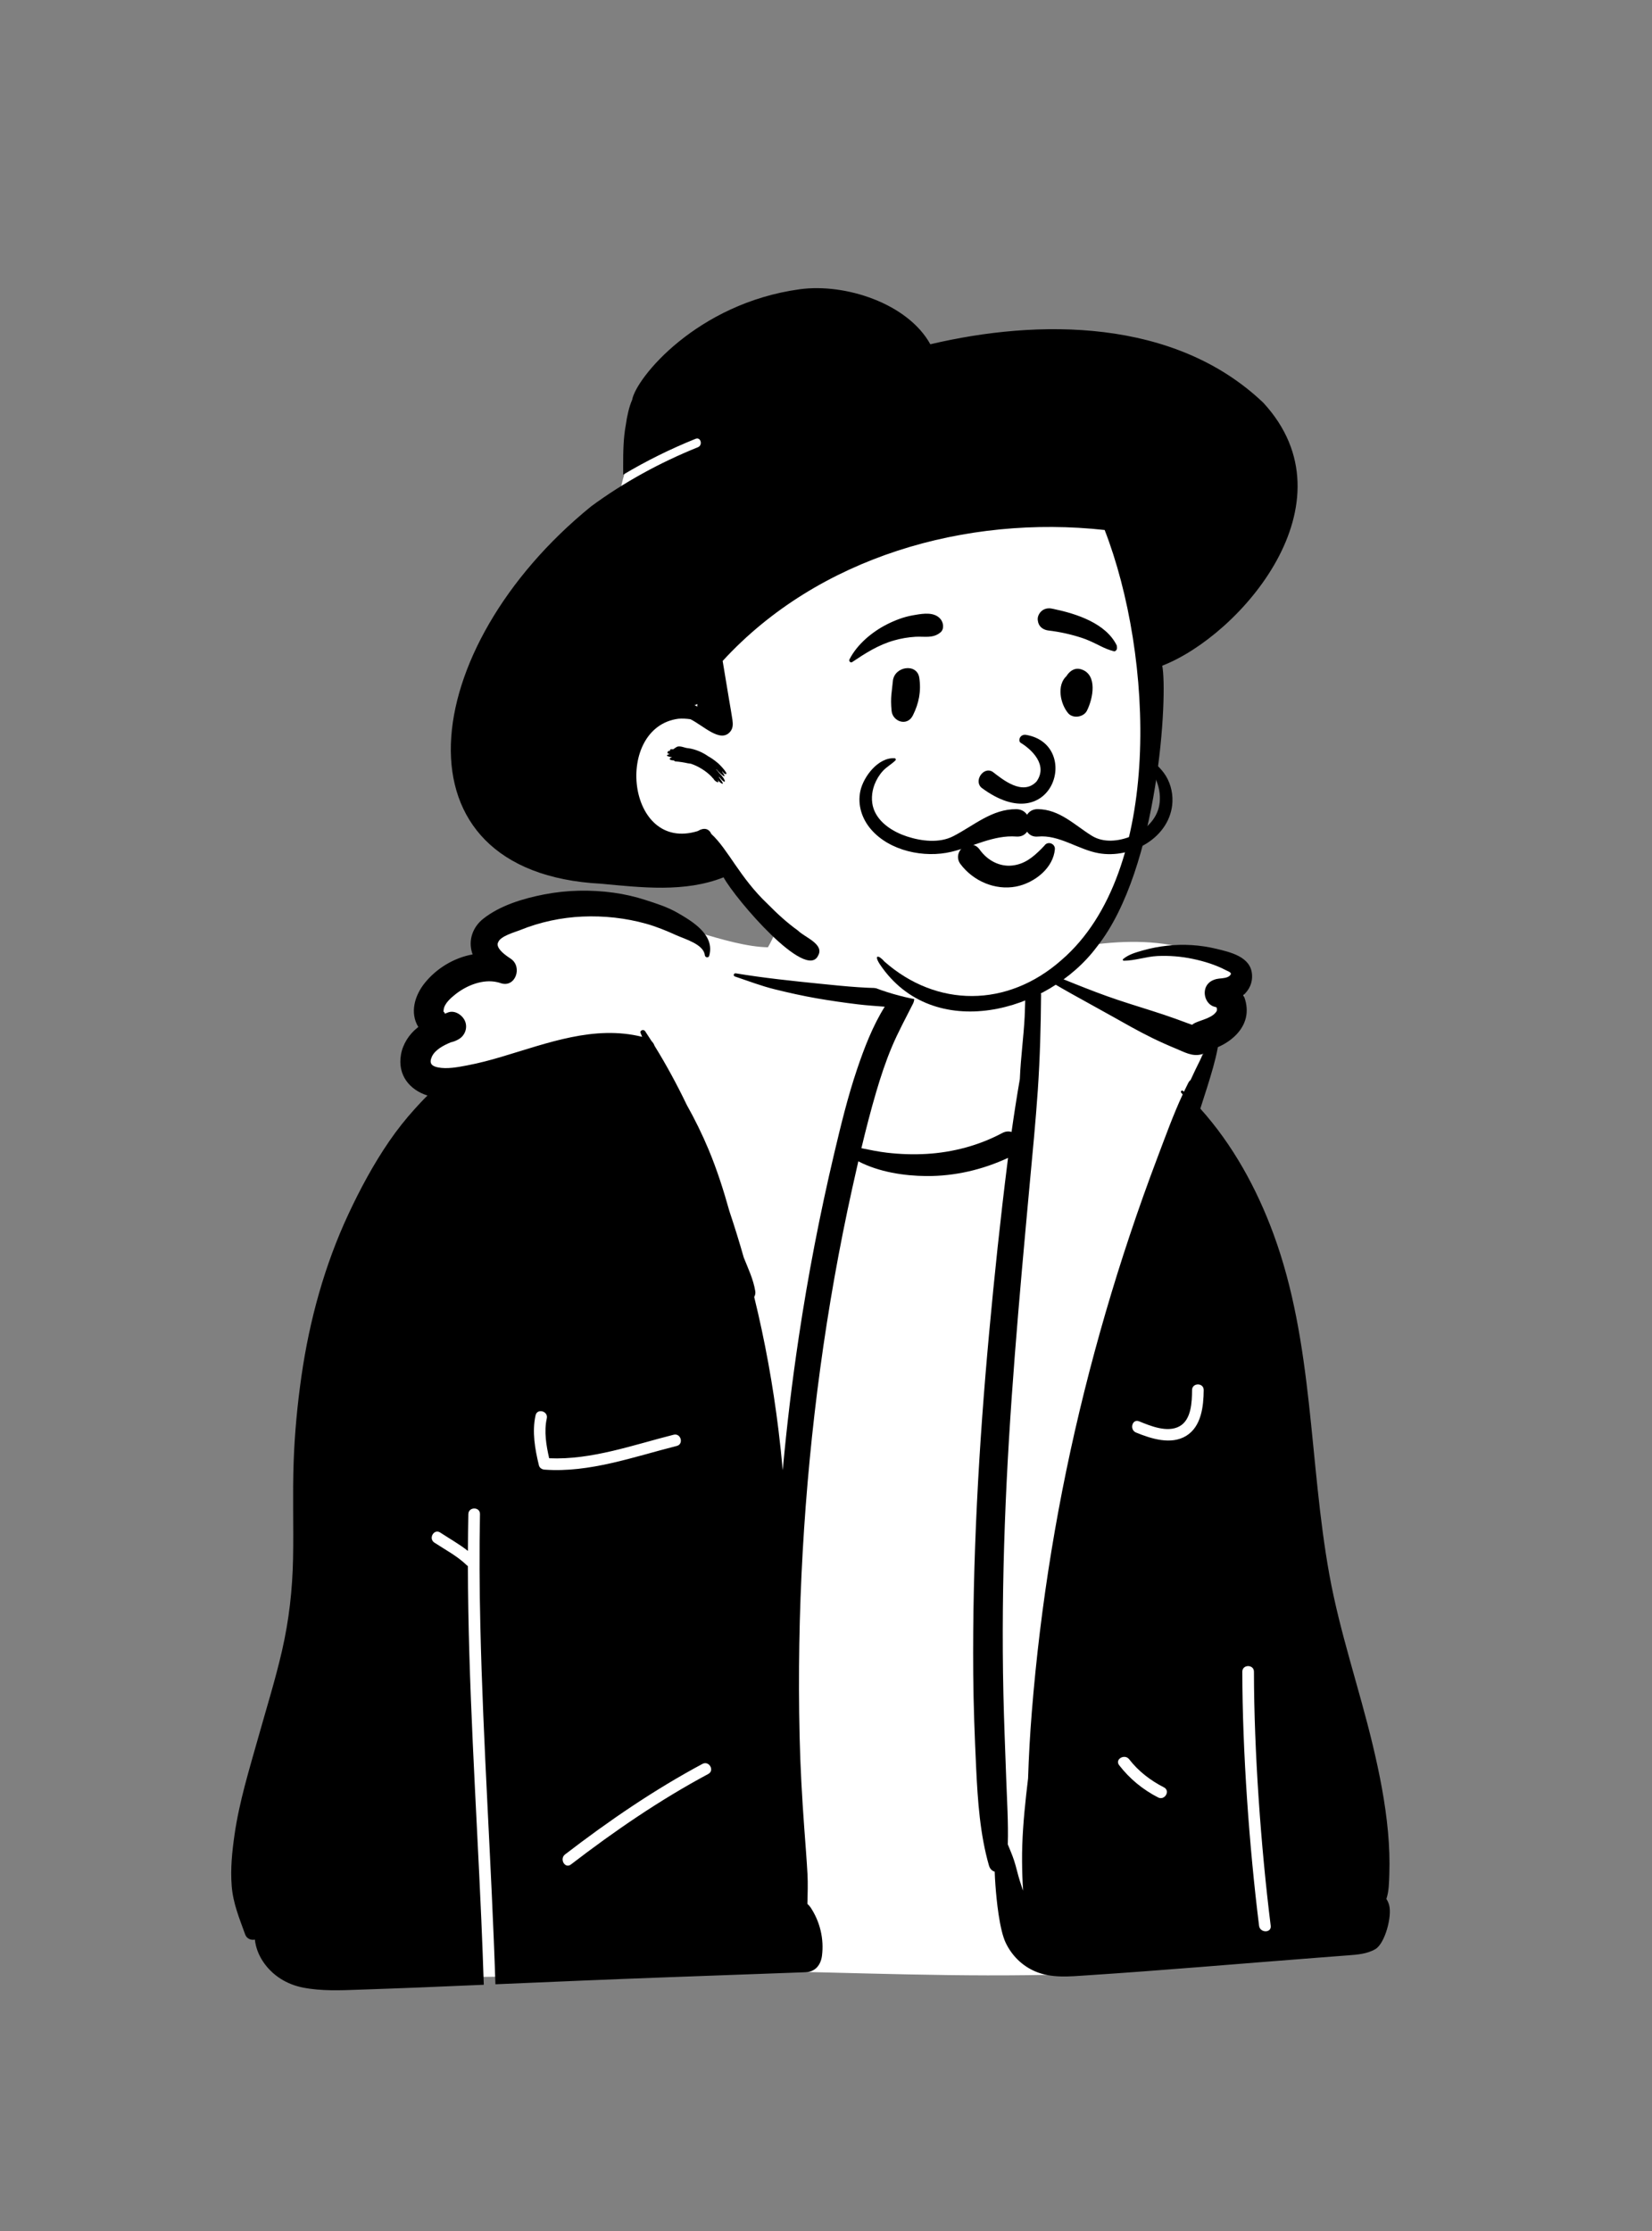
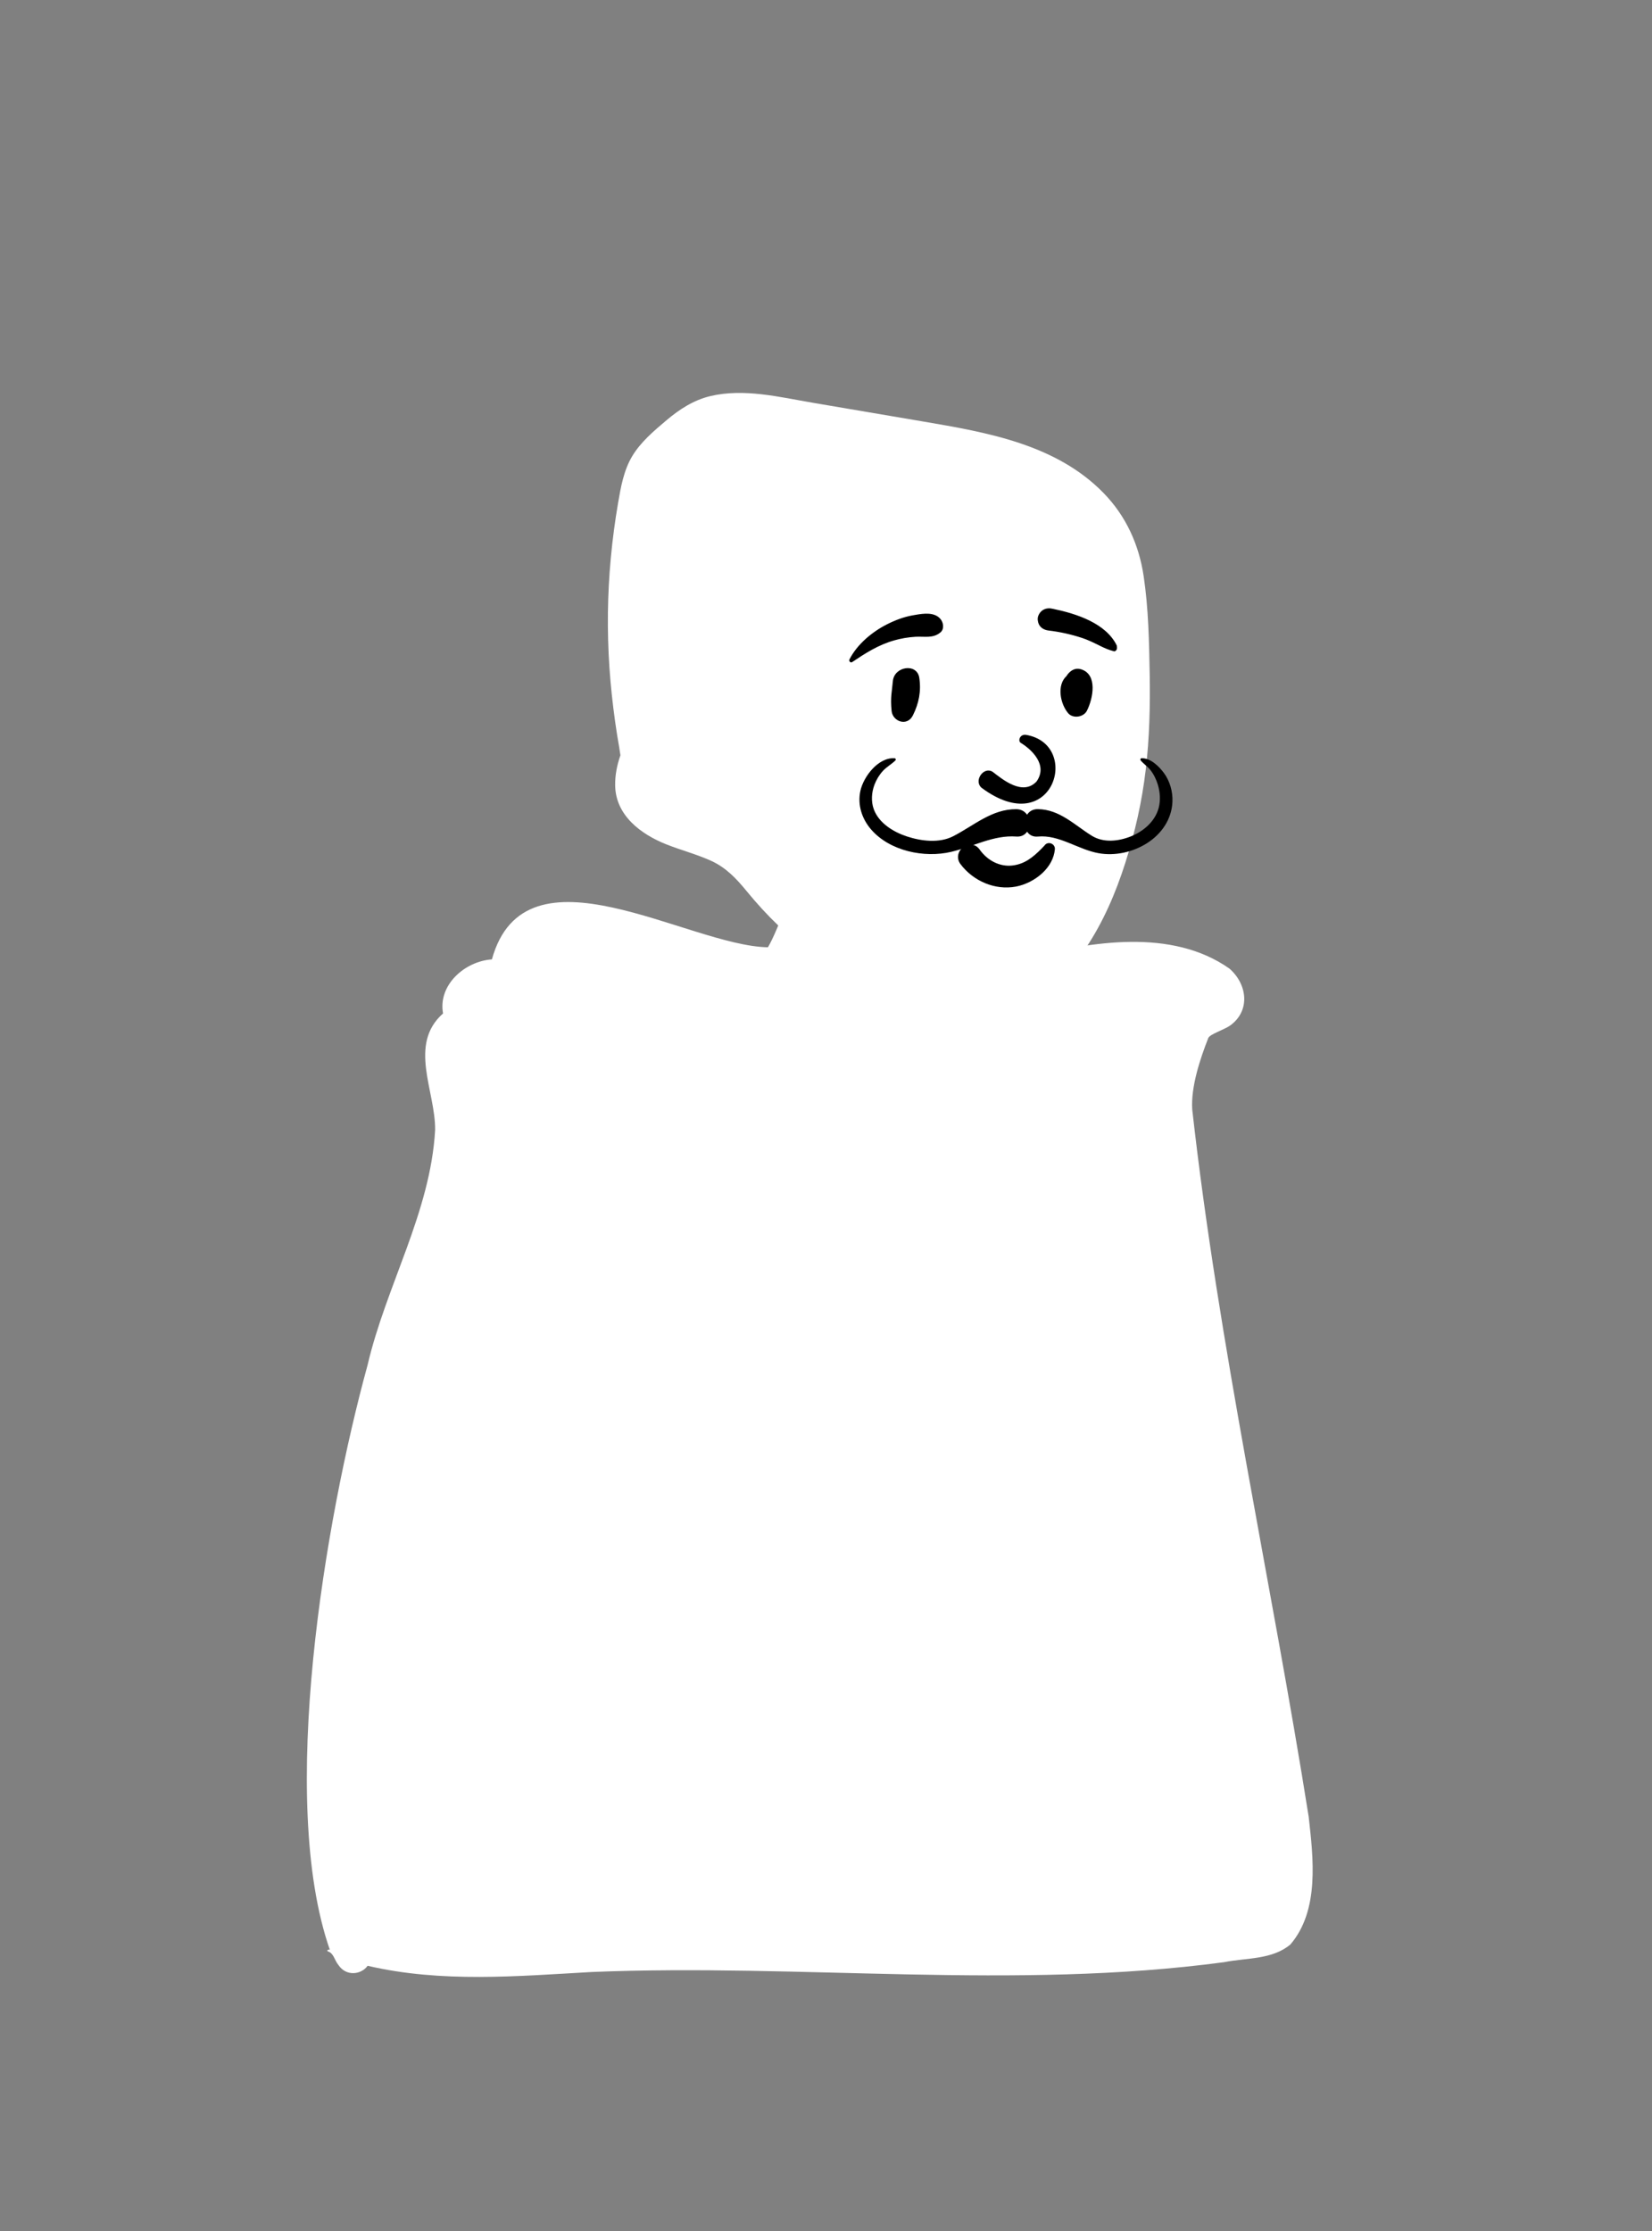
<svg xmlns="http://www.w3.org/2000/svg" width="240px" height="324px" viewBox="0 0 240 324" version="1.1">
  <rect x="0" y="0" width="240" height="324" fill="#808080" stroke="none" />
  <style>
      @media(prefers-color-scheme: dark) {
        g {
          stroke: white;
        }
      }
    </style>
  <title>peep-65</title>
  <desc>Created with Sketch.</desc>
  <g id="Introduction" stroke="none" stroke-width="1" fill="none" fill-rule="evenodd">
    <g id="variations" transform="translate(-2286, -434)">
      <g id="images" transform="translate(126, 110)">
        <g id="a-person/bust" transform="translate(2160, 324)">
          <g id="body/Fur-Jacket" transform="translate(31.056, 135.053)" fill-rule="evenodd">
            <path d="M18.106,150.31 C19.22,152.004 21.411,151.743 22.352,150.432 C33.064,152.929 44.047,151.945 54.908,151.333 C85.515,150.087 116.295,153.992 146.778,149.907 C150.012,149.26 153.775,149.569 156.421,147.325 C160.653,142.364 159.742,134.832 159.068,128.789 C153.664,94.727 145.982,60.353 142.15,26.072 C141.936,22.806 143.281,18.749 144.487,15.679 C144.784,15.108 146.667,14.549 147.644,13.89 C150.642,11.737 150.156,7.879 147.557,5.615 C139.142,-0.318 127.428,1.755 118.501,3.944 C116.79,-2.483 114.867,-6.711 111.61,-7.13 C105.41,-7.927 90.372,-10.362 85.739,-7.13 C83.523,-5.584 82.101,-0.136 80.506,2.518 C68.872,2.312 45.26,-13.259 40.406,4.275 C36.462,4.547 32.555,7.992 33.31,12.126 C28.195,16.647 32.229,23.427 32.158,29.055 C31.486,40.996 25.027,51.675 22.34,63.21 C16.198,85.583 9.246,126.278 16.864,148.116 C16.7,148.03 16.342,148.159 16.574,148.341 C17.436,148.584 17.549,149.671 18.106,150.31 Z" id="🎨-Background" fill="#FFFFFF" />
-             <path d="M151.86,144.621 C150.431,133.146 149.437,119.293 149.426,107.723 C149.425,106.633 151.115,106.635 151.116,107.723 C151.128,119.293 152.121,133.146 153.55,144.621 C153.684,145.7 151.993,145.686 151.86,144.621 M141.275,73.471 C139.068,74.822 136.168,73.885 133.983,72.99 C132.989,72.583 133.427,70.948 134.433,71.36 C136.095,72.041 138.526,73.043 140.281,72.094 C142.033,71.146 142.112,68.539 142.125,66.819 C142.133,65.73 143.823,65.73 143.815,66.819 C143.797,69.159 143.484,72.119 141.275,73.471 M137.189,125.983 C134.961,124.84 133.061,123.279 131.531,121.297 C130.866,120.435 132.335,119.594 132.991,120.444 C134.337,122.188 136.091,123.522 138.042,124.523 C139.011,125.02 138.155,126.478 137.189,125.983 M126.483,66.973 C122.661,82.294 120.096,97.89 118.839,113.631 C118.583,116.826 118.404,120.018 118.302,123.211 C118.201,124.044 118.104,124.879 118.013,125.714 C117.669,128.871 117.404,132.08 117.428,135.258 C117.438,136.685 117.483,138.105 117.58,139.527 C117.411,139.052 117.254,138.574 117.102,138.099 C116.792,137.125 116.587,136.114 116.27,135.146 C116.008,134.345 115.67,133.578 115.355,132.802 L115.355,132.8 C115.45,129.624 115.235,126.418 115.125,123.256 C114.983,119.16 114.808,115.068 114.717,110.97 C114.535,102.774 114.626,94.571 114.922,86.38 C115.516,69.873 117.016,53.445 118.528,37.006 C118.949,32.434 119.401,27.865 119.714,23.285 C120.028,18.656 120.155,14.019 120.191,9.378 C120.193,9.044 119.686,8.956 119.593,9.279 C119.511,8.178 119.365,7.079 119.122,6.016 C122.766,8.34 126.609,10.35 130.376,12.464 C132.36,13.578 134.335,14.71 136.38,15.708 C137.504,16.257 138.639,16.763 139.797,17.24 C140.997,17.735 142.144,18.415 143.464,18.071 C143.578,18.041 143.686,17.999 143.79,17.944 C143.64,18.229 143.49,18.513 143.346,18.8 C142.847,19.791 142.372,20.787 141.911,21.791 C141.789,21.882 141.681,22.007 141.597,22.169 C141.373,22.607 141.155,23.048 140.944,23.496 C140.902,23.456 140.859,23.416 140.817,23.376 C140.64,23.209 140.395,23.46 140.551,23.642 C140.623,23.724 140.692,23.805 140.762,23.887 C139.385,26.853 138.265,29.97 137.111,33.014 C135.694,36.754 134.35,40.523 133.085,44.316 C130.59,51.779 128.388,59.339 126.483,66.973 M71.842,122.574 C64.799,126.348 58.216,130.858 51.885,135.722 C51.022,136.385 50.182,134.915 51.032,134.262 C57.363,129.398 63.946,124.888 70.99,121.114 C71.949,120.6 72.802,122.06 71.842,122.574 M48.052,78.377 C47.685,78.35 47.33,78.137 47.237,77.756 C46.666,75.419 46.219,72.873 46.75,70.49 C46.987,69.426 48.616,69.879 48.38,70.939 C47.961,72.819 48.294,74.851 48.728,76.725 C54.872,76.994 60.933,74.789 66.81,73.308 C67.867,73.041 68.314,74.673 67.26,74.938 C61.025,76.509 54.576,78.86 48.052,78.377 M170.354,140.718 C170.361,140.703 170.367,140.686 170.371,140.671 C170.733,139.576 170.741,138.304 170.781,137.156 C170.851,135.115 170.777,133.069 170.593,131.033 C170.204,126.749 169.368,122.535 168.369,118.356 C166.389,110.08 163.592,102.028 162.073,93.639 C159.092,77.173 159.799,60.028 153.95,44.145 C151.518,37.543 148.045,31.196 143.325,25.95 C143.669,24.902 144.005,23.851 144.333,22.797 C144.905,20.962 145.49,19.069 145.843,17.179 C145.852,17.128 145.862,17.075 145.869,17.023 C147.878,16.156 149.705,14.522 150.018,12.35 C150.153,11.411 149.997,10.371 149.591,9.465 C150.419,8.7 150.952,7.706 150.825,6.375 C150.588,3.868 147.662,3.223 145.626,2.733 C143.31,2.177 140.908,2.023 138.54,2.285 C137.344,2.416 136.161,2.636 135.005,2.966 C134.002,3.251 132.909,3.545 132.104,4.234 C132.009,4.314 132.088,4.471 132.202,4.471 C133.83,4.464 135.453,3.866 137.099,3.788 C138.823,3.708 140.542,3.849 142.233,4.204 C143.885,4.551 145.533,5.058 147.035,5.842 C147.457,6.064 148.076,6.214 147.58,6.662 C147.216,6.99 146.502,7.018 146.035,7.066 C145.002,7.174 144.111,7.778 143.98,8.881 C143.864,9.856 144.445,10.959 145.48,11.179 C145.537,11.192 145.59,11.206 145.636,11.225 C145.664,11.278 145.706,11.323 145.702,11.251 C145.702,11.251 145.704,11.249 145.704,11.251 C145.729,11.405 145.738,11.466 145.738,11.477 C145.731,11.464 145.721,11.411 145.712,11.369 C145.719,11.407 145.731,11.468 145.748,11.559 C145.725,11.46 145.744,11.703 145.725,11.741 C145.176,12.755 143.551,13.041 142.604,13.478 C142.421,13.563 142.262,13.662 142.127,13.774 C141.903,13.696 141.675,13.618 141.445,13.531 C140.31,13.106 139.178,12.694 138.028,12.311 C135.81,11.57 133.564,10.908 131.346,10.164 C127.146,8.757 123.085,6.979 118.964,5.369 C118.833,4.883 118.68,4.407 118.501,3.944 C118.465,3.847 118.292,3.815 118.273,3.944 C118.209,4.354 118.159,4.766 118.116,5.181 C118.1,5.219 118.095,5.261 118.104,5.301 C117.865,7.711 117.928,10.177 117.806,12.584 C117.654,15.585 117.229,18.566 117.109,21.569 L117.109,21.624 C116.665,24.187 116.264,26.76 115.9,29.34 C115.492,29.213 115.026,29.239 114.548,29.494 C111.172,31.297 107.378,32.301 103.56,32.525 C101.638,32.637 99.734,32.574 97.822,32.352 C96.565,32.208 95.327,31.946 94.087,31.697 C94.74,28.96 95.441,26.235 96.233,23.539 C96.886,21.322 97.613,19.115 98.511,16.983 C99.417,14.829 100.545,12.772 101.595,10.684 C102.079,9.718 101.509,8.241 100.252,8.343 C99.88,8.372 99.508,8.395 99.134,8.412 C95.496,8.586 91.712,8.18 88.121,7.818 C84.033,7.404 79.89,6.975 75.838,6.301 C75.538,6.252 75.415,6.66 75.711,6.759 C77.633,7.406 79.533,8.137 81.504,8.621 C83.532,9.122 85.573,9.579 87.63,9.936 C89.602,10.277 91.581,10.562 93.567,10.803 C94.862,10.961 96.172,11.041 97.476,11.147 C95.72,13.954 94.509,17.12 93.455,20.237 C92.101,24.24 91.106,28.359 90.132,32.47 C88.049,41.281 86.331,50.181 84.988,59.136 C84.024,65.557 83.245,72.003 82.659,78.466 C82.486,76.503 82.275,74.546 82.036,72.591 C81.238,66.1 80.071,59.652 78.512,53.301 C78.652,53.056 78.717,52.762 78.671,52.477 C78.39,50.731 77.65,49.211 77.002,47.592 C76.357,45.331 75.662,43.084 74.914,40.855 C74.065,37.817 73.112,34.827 71.893,31.906 C70.961,29.68 69.899,27.512 68.716,25.409 C67.302,22.469 65.749,19.593 64.045,16.843 C63.956,16.587 63.812,16.348 63.607,16.148 C63.297,15.657 62.982,15.173 62.661,14.694 C62.452,14.381 61.852,14.571 62.01,14.968 C62.084,15.155 62.158,15.34 62.234,15.524 C55.29,13.787 48.48,16.444 41.866,18.405 C40.197,18.902 38.511,19.35 36.8,19.673 C35.454,19.927 33.886,20.235 32.545,19.956 C31.647,19.77 31.25,19.362 31.687,18.403 C32.139,17.41 33.373,16.756 34.444,16.317 C34.847,16.23 35.245,16.076 35.627,15.843 C36.519,15.302 36.909,14.174 36.489,13.212 C36.107,12.343 34.991,11.595 34.004,11.993 C33.863,12.05 33.723,12.105 33.584,12.159 C33.569,12.138 33.552,12.109 33.538,12.066 C33.396,11.68 33.335,12.143 33.396,11.589 C33.497,10.684 34.454,9.862 35.109,9.344 C36.738,8.053 39.092,7.098 41.194,7.586 C41.352,7.622 41.511,7.666 41.667,7.721 C43.833,8.471 44.887,5.352 43.157,4.189 C43.051,4.12 42.918,4.031 42.772,3.927 C42.052,3.426 40.997,2.583 41.285,1.823 C41.64,0.878 43.733,0.334 44.526,0.013 C47.39,-1.149 50.485,-1.809 53.574,-1.944 C56.682,-2.079 59.83,-1.737 62.828,-0.898 C64.298,-0.488 65.809,0.136 67.199,0.766 C68.447,1.33 71.164,2.076 71.338,3.657 C71.376,4.006 71.872,4.124 71.98,3.744 C72.831,0.709 69.527,-1.251 67.347,-2.504 C65.916,-3.328 64.294,-3.842 62.724,-4.347 C61.22,-4.833 59.684,-5.19 58.116,-5.406 C54.751,-5.867 51.345,-5.807 48.007,-5.161 C44.967,-4.571 41.585,-3.565 39.128,-1.608 C37.619,-0.407 36.937,1.503 37.543,3.367 C37.564,3.429 37.585,3.492 37.607,3.553 C34.892,4.039 32.323,5.595 30.605,7.763 C29.194,9.545 28.454,12.024 29.718,14.098 C29.665,14.136 29.612,14.176 29.561,14.218 C28.357,15.182 27.461,16.581 27.195,18.111 C26.673,21.129 28.497,23.241 31.047,24.048 C30.415,24.665 29.809,25.32 29.215,25.975 C27.886,27.444 26.616,29.044 25.497,30.676 C23.228,33.981 21.288,37.581 19.592,41.207 C16.104,48.655 13.904,56.672 12.738,64.801 C12.151,68.896 11.758,73.014 11.608,77.148 C11.435,81.861 11.61,86.576 11.519,91.291 C11.43,95.823 10.93,100.244 9.918,104.661 C8.948,108.886 7.655,113.026 6.485,117.196 C5.164,121.893 3.711,126.568 3.014,131.41 C2.661,133.874 2.407,136.345 2.604,138.837 C2.802,141.375 3.723,143.545 4.573,145.906 C4.788,146.509 5.445,146.752 5.971,146.623 C6.09,147.753 6.516,148.857 7.152,149.812 C8.502,151.837 10.581,153.128 12.962,153.597 C15.645,154.123 18.411,153.999 21.128,153.902 C24.075,153.796 27.024,153.701 29.971,153.578 C33.057,153.451 36.142,153.32 39.228,153.188 C39.126,150.024 39.004,146.862 38.867,143.699 C38.123,126.605 36.951,109.5 36.92,92.382 C36.86,92.347 36.802,92.306 36.745,92.251 C35.356,90.908 33.651,90.026 32.049,88.975 C31.142,88.38 31.99,86.916 32.902,87.515 C34.253,88.401 35.66,89.188 36.926,90.182 C36.934,88.4 36.949,86.618 36.985,84.836 C37.006,83.748 38.696,83.748 38.675,84.836 C38.569,90.207 38.604,95.578 38.726,100.948 C39.119,118.351 40.355,135.72 40.918,153.116 C49.199,152.762 57.481,152.405 65.764,152.103 C72.502,151.858 79.239,151.613 85.976,151.367 C87.39,151.317 88.184,150.306 88.357,148.985 C88.674,146.555 88.078,144.042 86.73,141.998 C86.591,141.787 86.426,141.599 86.242,141.438 C86.274,139.982 86.333,138.524 86.251,137.068 C86.128,134.844 85.945,132.621 85.784,130.399 C85.459,125.95 85.207,121.493 85.108,117.034 C84.905,108.115 85.053,99.187 85.558,90.281 C86.57,72.487 88.926,54.808 92.781,37.403 C93.062,36.135 93.345,34.867 93.639,33.601 C96.637,35.159 100.283,35.718 103.56,35.74 C107.667,35.765 111.683,34.82 115.393,33.102 C115.368,33.295 115.342,33.485 115.319,33.677 C114.284,41.92 113.411,50.179 112.651,58.449 C111.134,74.937 110.204,91.492 110.333,108.053 C110.369,112.642 110.545,117.215 110.762,121.797 C110.984,126.458 111.324,131.382 112.621,135.878 C112.765,136.374 113.084,136.66 113.452,136.763 C113.471,137.418 113.513,138.076 113.559,138.722 C113.709,140.825 114.138,145.194 115.055,147.1 C115.949,148.96 117.438,150.435 119.338,151.247 C121.75,152.276 124.359,151.98 126.907,151.816 C137.986,151.093 149.057,150.125 160.129,149.275 C161.671,149.157 163.214,149.041 164.754,148.92 C166.125,148.814 167.542,148.721 168.759,148.009 C170.143,147.2 171.223,143.224 170.745,141.58 C170.659,141.28 170.528,140.984 170.354,140.718" id="🖍-Ink" fill="#000000" />
          </g>
          <g id="head/hat-hip" transform="translate(78.592, 38.043)" fill-rule="evenodd">
            <path d="M88.433,59.853 C88.348,55.118 88.255,50.289 87.552,45.6 C86.864,41.016 84.972,36.873 81.72,33.544 C74.813,26.474 64.801,24.747 55.482,23.165 L39.548,20.459 C34.687,19.633 29.501,18.314 24.59,19.485 C22.17,20.061 20.114,21.401 18.236,22.987 C16.425,24.515 14.479,26.156 13.252,28.211 C12.023,30.27 11.6,32.677 11.201,35.005 C10.75,37.631 10.4,40.276 10.151,42.928 C9.653,48.242 9.585,53.595 9.946,58.919 C10.122,61.502 10.4,64.077 10.756,66.64 C10.932,67.912 11.132,69.18 11.357,70.443 C11.423,70.816 11.474,71.229 11.542,71.645 C11.039,73.075 10.754,74.556 10.777,76.031 C10.845,80.375 14.509,83.109 18.204,84.578 C20.346,85.429 22.586,86.007 24.691,86.958 C26.905,87.959 28.412,89.58 29.926,91.43 C32.814,94.959 36.072,98.13 39.793,100.775 C47.681,106.385 57.672,109.038 67.243,107.024 C69.54,106.541 71.857,105.791 73.921,104.66 C76.1,103.467 77.739,101.737 79.115,99.692 C81.671,95.896 83.503,91.622 84.89,87.272 C86.304,82.835 87.307,78.39 87.855,73.763 C88.4,69.152 88.515,64.493 88.433,59.853 L88.433,59.853 Z" id="🎨-Background" fill="#FFFFFF" />
-             <path d="M37.587,3.966 C44.18,3.058 53.281,6.007 56.565,11.954 C72.242,8.256 92.015,8.135 104.937,20.443 C118.42,35.044 101.485,54.295 90.255,58.635 C91.073,62.61 89.798,88.074 80.778,99.433 C73.619,109.057 56.949,113.499 49.235,102.004 L49.174,101.909 C48.348,100.581 49.06,100.624 49.908,101.611 C57.462,108.257 67.732,108.37 75.646,101.357 C90.479,88.539 88.95,57.109 81.892,38.926 C61.794,36.718 40.275,42.812 26.394,57.946 L27.333,63.599 C27.493,64.563 27.674,65.525 27.813,66.491 C27.902,67.111 27.912,67.727 27.483,68.228 C26.067,69.883 23.68,67.396 21.716,66.407 C21.136,66.325 20.556,66.294 19.986,66.334 C10.551,67.55 12.41,85.859 22.78,82.65 C23.651,82.107 24.4,82.272 24.738,83.06 C27.209,85.325 28.839,89.364 32.945,93.255 C34.394,94.714 35.713,95.935 37.342,97.106 C38.3,98.074 41.188,99.062 40.272,100.719 C38.541,104.49 28.33,92.645 26.525,89.369 C20.869,91.603 14.6,90.844 8.739,90.298 C-22.185,88.69 -18.056,56.081 7.291,35.493 C12.062,31.979 17.326,29.112 22.798,26.907 C23.545,26.605 23.219,25.378 22.461,25.684 C18.84,27.143 15.311,28.881 11.946,30.892 L11.941,29.69 C11.936,27.665 11.968,25.556 12.319,23.706 C12.495,22.424 12.791,21.055 13.246,20.025 C13.808,16.867 22.621,6.026 37.587,3.966 Z M19.573,70.537 C20.051,70.084 20.942,70.625 21.367,70.611 C22.454,70.76 23.487,71.219 24.292,71.786 C24.824,72.084 25.197,72.364 25.508,72.621 L25.517,72.619 C25.514,72.619 25.511,72.621 25.509,72.622 L25.538,72.642 C25.992,72.964 27.651,74.779 26.603,74.291 C26.525,74.19 26.444,74.092 26.364,73.996 C26.355,74.009 26.343,74.022 26.329,74.035 L26.388,74.122 C27.279,75.463 25.74,74.05 25.503,73.675 C25.492,73.684 25.479,73.69 25.467,73.697 L25.775,74.072 C25.818,74.125 25.852,74.168 25.88,74.204 L25.945,74.267 C26.976,75.28 27.008,76.192 25.811,74.694 C25.858,74.764 25.896,74.839 25.901,74.906 L25.972,74.996 C26.912,76.208 26.148,75.778 25.68,75.26 L25.641,75.215 L25.649,75.228 C26.084,75.897 25.222,75.427 25.069,75.069 L25.063,75.053 C24.897,74.917 24.795,74.765 24.76,74.727 L24.753,74.72 C23.945,73.892 22.773,73.191 21.778,72.872 C21.634,72.845 21.488,72.823 21.34,72.807 C20.742,72.674 20.136,72.582 19.525,72.533 C19.45,72.524 19.374,72.469 19.318,72.398 C18.393,72.367 18.679,71.988 19.062,71.917 L19.069,71.916 L18.993,71.91 C18.4,71.852 17.994,71.639 18.594,71.508 L18.67,71.493 C18.661,71.478 18.653,71.464 18.645,71.449 C18.131,71.393 18.466,70.893 18.751,71.014 C18.631,70.622 19.18,70.817 19.248,70.759 C19.3,70.701 19.365,70.65 19.403,70.647 C19.568,70.531 19.488,70.541 19.573,70.537 Z M22.717,64.183 L22.597,64.253 C22.499,64.31 22.399,64.348 22.299,64.37 C22.441,64.431 22.581,64.496 22.72,64.566 C22.717,64.481 22.716,64.395 22.716,64.31 L22.717,64.183 Z" id="🖍-Ink" fill="#000000" />
          </g>
          <g id="face/Smiling" transform="translate(112.183, 77.354)" fill="#000000" fill-rule="evenodd">
            <path d="M30.969,50.92 C29.549,50.34 28.282,49.373 27.355,48.138 C27.033,47.709 26.95,47.256 27.017,46.841 C27.093,46.375 27.369,45.952 27.745,45.669 C28.122,45.384 28.594,45.244 29.05,45.316 C29.447,45.378 29.841,45.595 30.154,46.045 L30.219,46.135 C30.77,46.881 31.487,47.492 32.305,47.886 C33.093,48.266 33.975,48.444 34.887,48.341 C36.624,48.144 37.822,47.204 39.095,45.928 C39.253,45.767 39.41,45.6 39.569,45.432 C39.669,45.278 39.808,45.18 39.963,45.128 C40.134,45.071 40.328,45.074 40.506,45.136 C40.677,45.196 40.83,45.309 40.933,45.46 C41.03,45.604 41.085,45.781 41.068,45.984 C40.951,47.307 40.26,48.488 39.278,49.415 C38.187,50.444 36.741,51.157 35.38,51.407 C33.881,51.682 32.353,51.485 30.969,50.92 L30.969,50.92 Z M36.088,30.512 C37.683,31.482 40.114,33.744 38.397,36.149 C36.377,38.27 33.469,35.838 32.035,34.739 C30.706,33.887 29.213,36.078 30.446,37.074 C40.803,44.745 45.006,30.766 36.894,29.371 C36.001,29.218 35.67,30.212 36.088,30.512 Z M17.527,21.589 C17.704,19.4 21.036,18.903 21.367,21.069 C21.664,23.009 21.315,24.791 20.441,26.538 C19.607,28.207 17.509,27.428 17.35,25.909 C17.137,23.872 17.418,22.95 17.527,21.589 Z M42.893,20.62 C43.358,20.011 44.028,19.595 44.832,19.83 C47.343,20.564 46.603,24.13 45.721,25.866 C45.242,26.809 43.693,27.048 42.993,26.218 C41.852,24.864 41.306,22.161 42.756,20.828 C42.796,20.759 42.839,20.69 42.893,20.62 Z M20.406,12.011 L20.803,11.942 C22.03,11.729 23.555,11.525 24.423,12.512 C24.884,13.036 25.042,14.008 24.423,14.509 C23.335,15.39 22.131,15.049 20.827,15.123 C19.752,15.185 18.719,15.363 17.683,15.659 C15.412,16.309 13.561,17.494 11.621,18.796 C11.366,18.967 11.107,18.641 11.228,18.403 C12.348,16.209 14.518,14.406 16.692,13.307 C17.853,12.721 19.122,12.234 20.406,12.011 Z M40.604,11.028 L40.908,11.09 C44.211,11.781 48.504,13.161 50.068,16.407 C50.128,16.866 50.065,16.965 50.013,17.029 L49.996,17.05 C49.954,17.105 49.92,17.181 49.722,17.243 C49.666,17.23 49.611,17.216 49.554,17.202 C48.837,17.014 48.27,16.755 47.721,16.486 L47.125,16.192 C46.434,15.853 45.737,15.527 44.998,15.286 C43.422,14.771 41.8,14.409 40.153,14.215 C39.797,14.173 39.453,14.053 39.182,13.846 C38.924,13.65 38.728,13.379 38.638,13.018 C38.522,12.551 38.555,12.198 38.806,11.777 C38.994,11.46 39.263,11.241 39.573,11.115 C39.888,10.987 40.247,10.957 40.604,11.028 Z" id="🖍-Ink" />
          </g>
          <g id="facial-hair/Moustache-4" transform="translate(104.577, 109.479)" fill="#000000" fill-rule="evenodd">
            <path d="M64.493,2.749 C63.793,1.808 62.535,0.574 61.262,0.641 C61.099,0.649 61.038,0.825 61.135,0.945 C61.552,1.454 62.121,1.815 62.538,2.335 C63.032,2.949 63.388,3.691 63.62,4.44 C63.957,5.529 64.05,6.762 63.749,7.869 C63.22,9.821 61.548,11.252 59.723,11.983 C57.917,12.706 55.743,12.953 54.035,11.893 C51.513,10.329 49.375,8.074 46.205,8.029 C45.464,8.019 44.942,8.359 44.63,8.843 C44.318,8.376 43.802,8.045 43.079,8.037 C39.526,7.997 36.874,10.444 33.892,11.969 C31.877,13 29.269,12.68 27.19,11.999 C25.229,11.357 23.1,10.067 22.36,8.03 C21.952,6.905 22.043,5.592 22.463,4.483 C22.738,3.754 23.164,3.05 23.691,2.477 C24.237,1.882 24.955,1.509 25.514,0.945 C25.629,0.83 25.538,0.651 25.388,0.641 C23.012,0.479 20.867,3.317 20.418,5.376 C19.977,7.404 20.635,9.426 21.969,10.974 C24.68,14.119 29.7,15.157 33.607,14.232 C36.77,13.485 39.773,11.762 43.079,12.009 C43.804,12.063 44.324,11.761 44.638,11.303 C44.952,11.774 45.476,12.083 46.205,12.012 C49.287,11.713 52.037,13.896 55.027,14.429 C57.409,14.853 59.981,14.281 62.021,12.998 C64.154,11.657 65.655,9.505 65.754,6.939 C65.811,5.464 65.378,3.937 64.493,2.749" id="🖍-Ink" />
          </g>
          <g id="accessories/*-None" transform="translate(88.521, 88.978)" />
        </g>
      </g>
    </g>
  </g>
</svg>